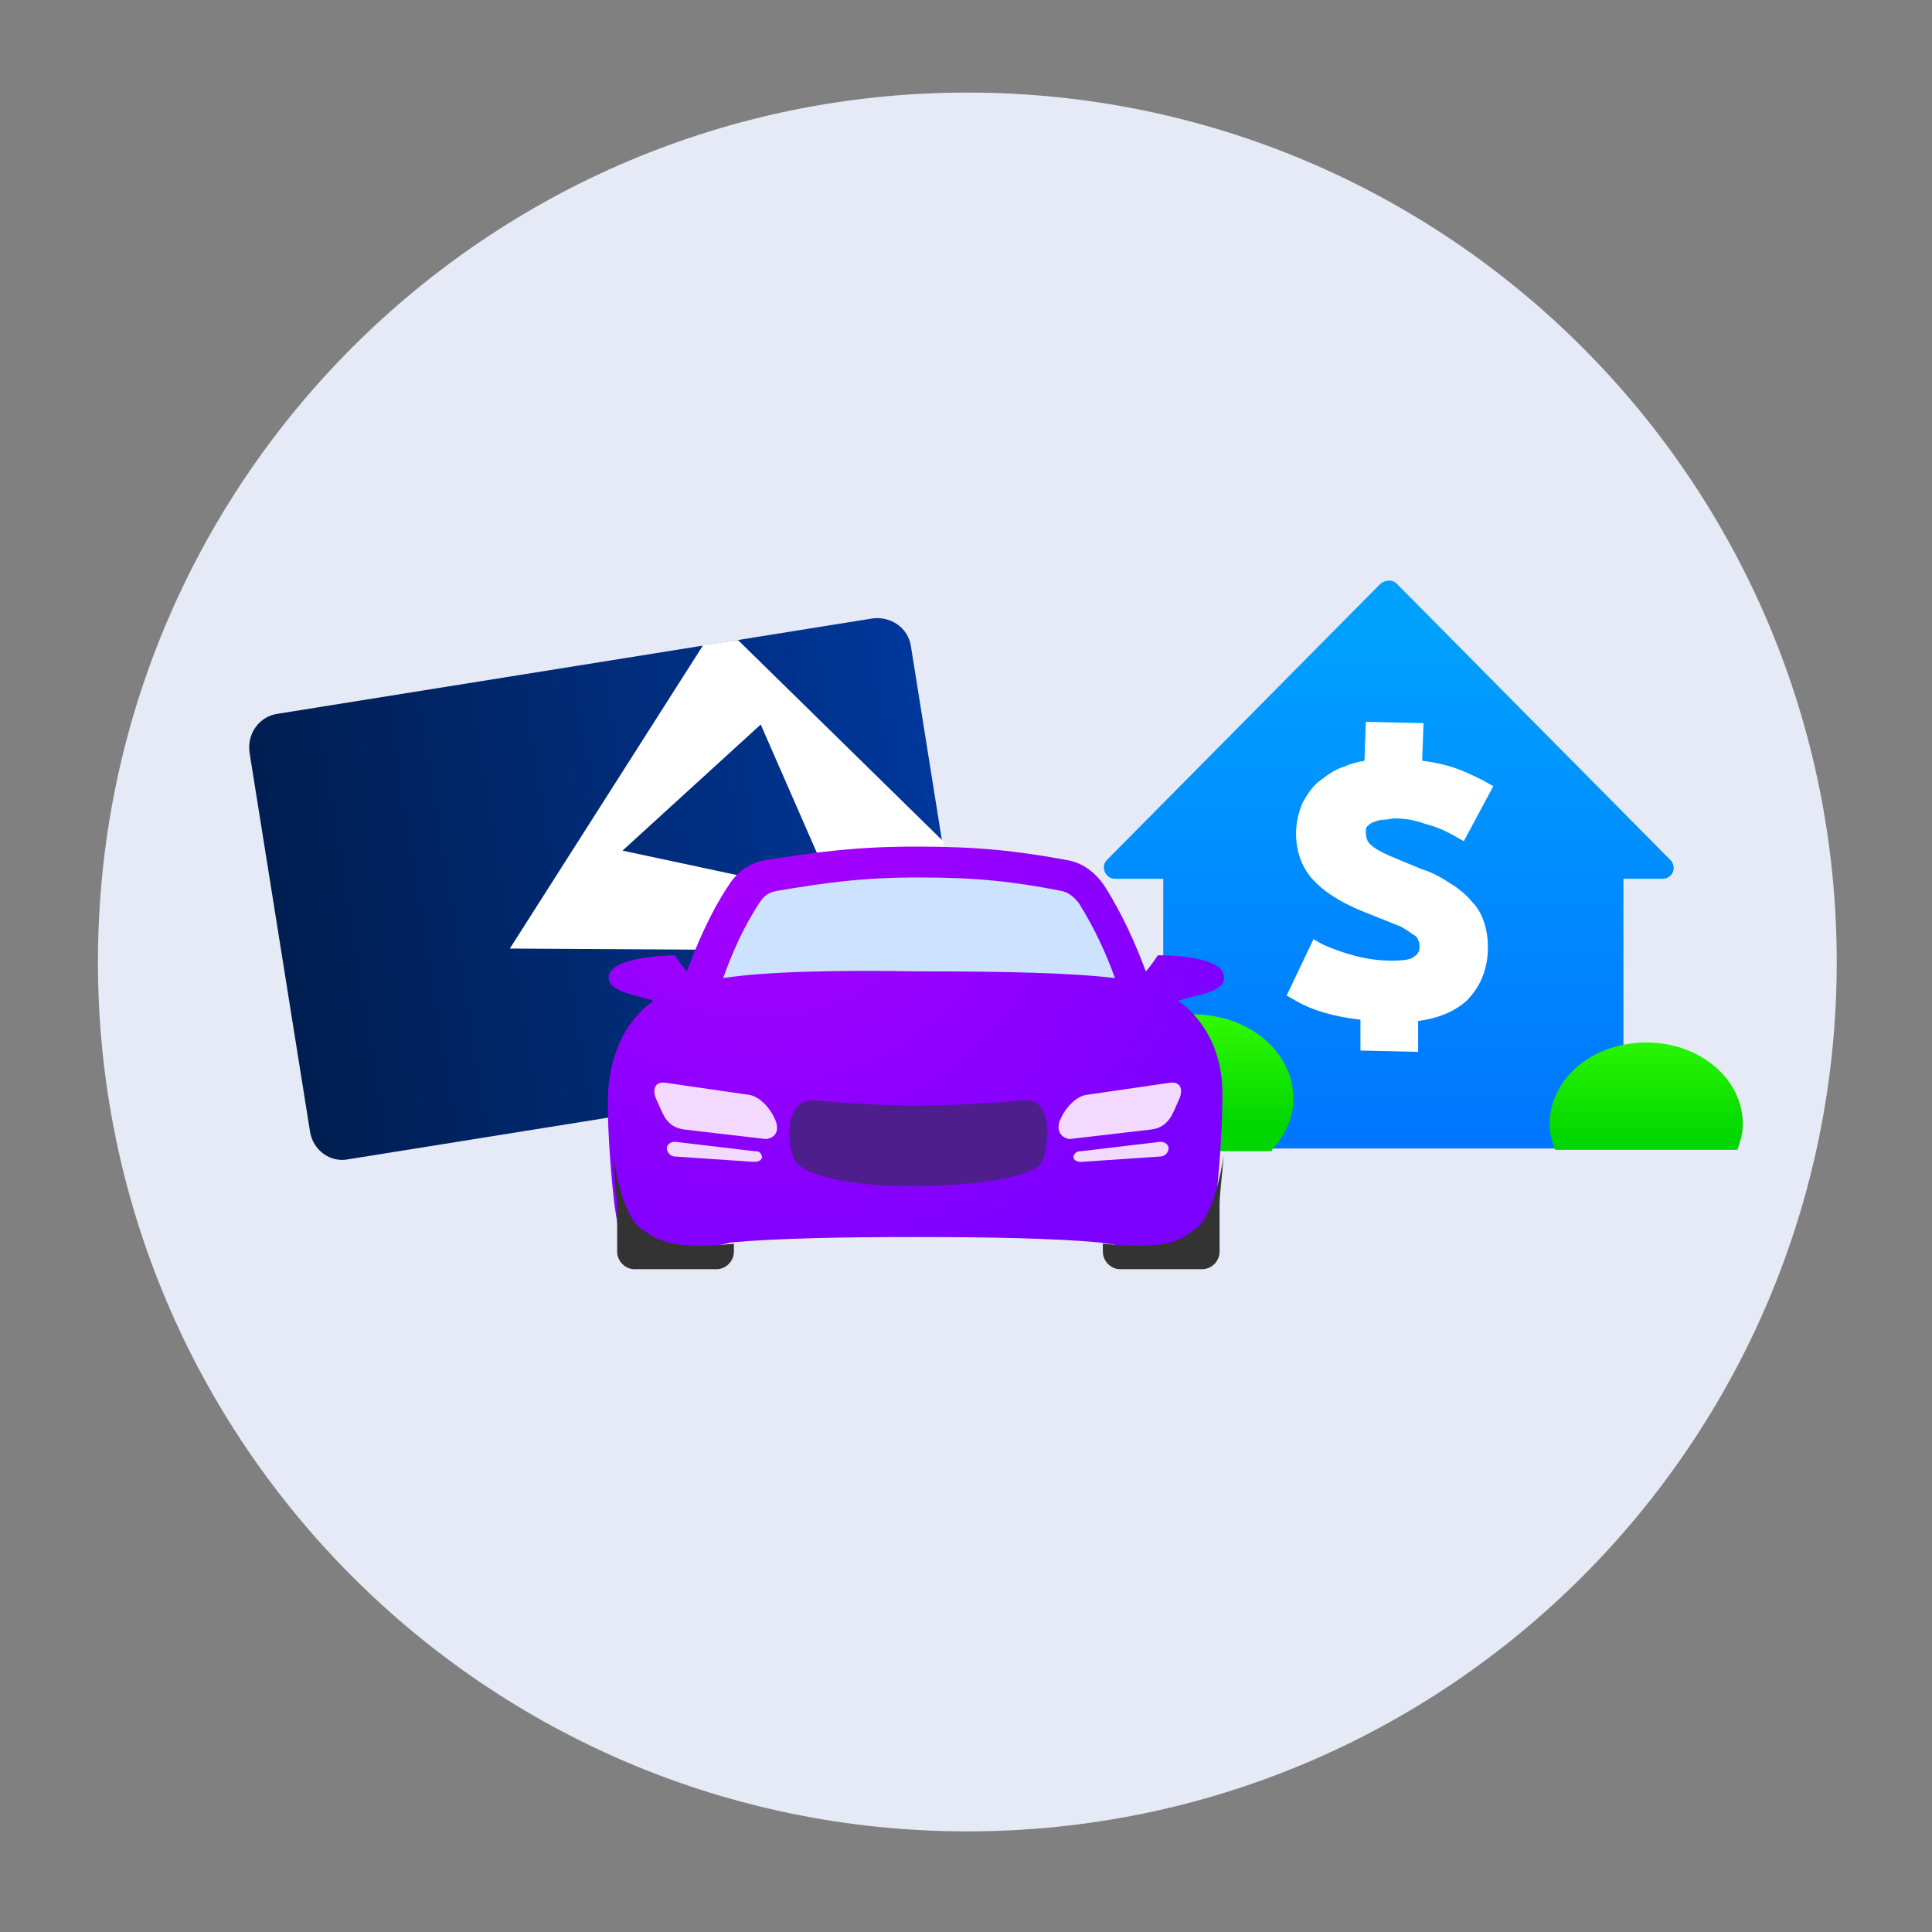
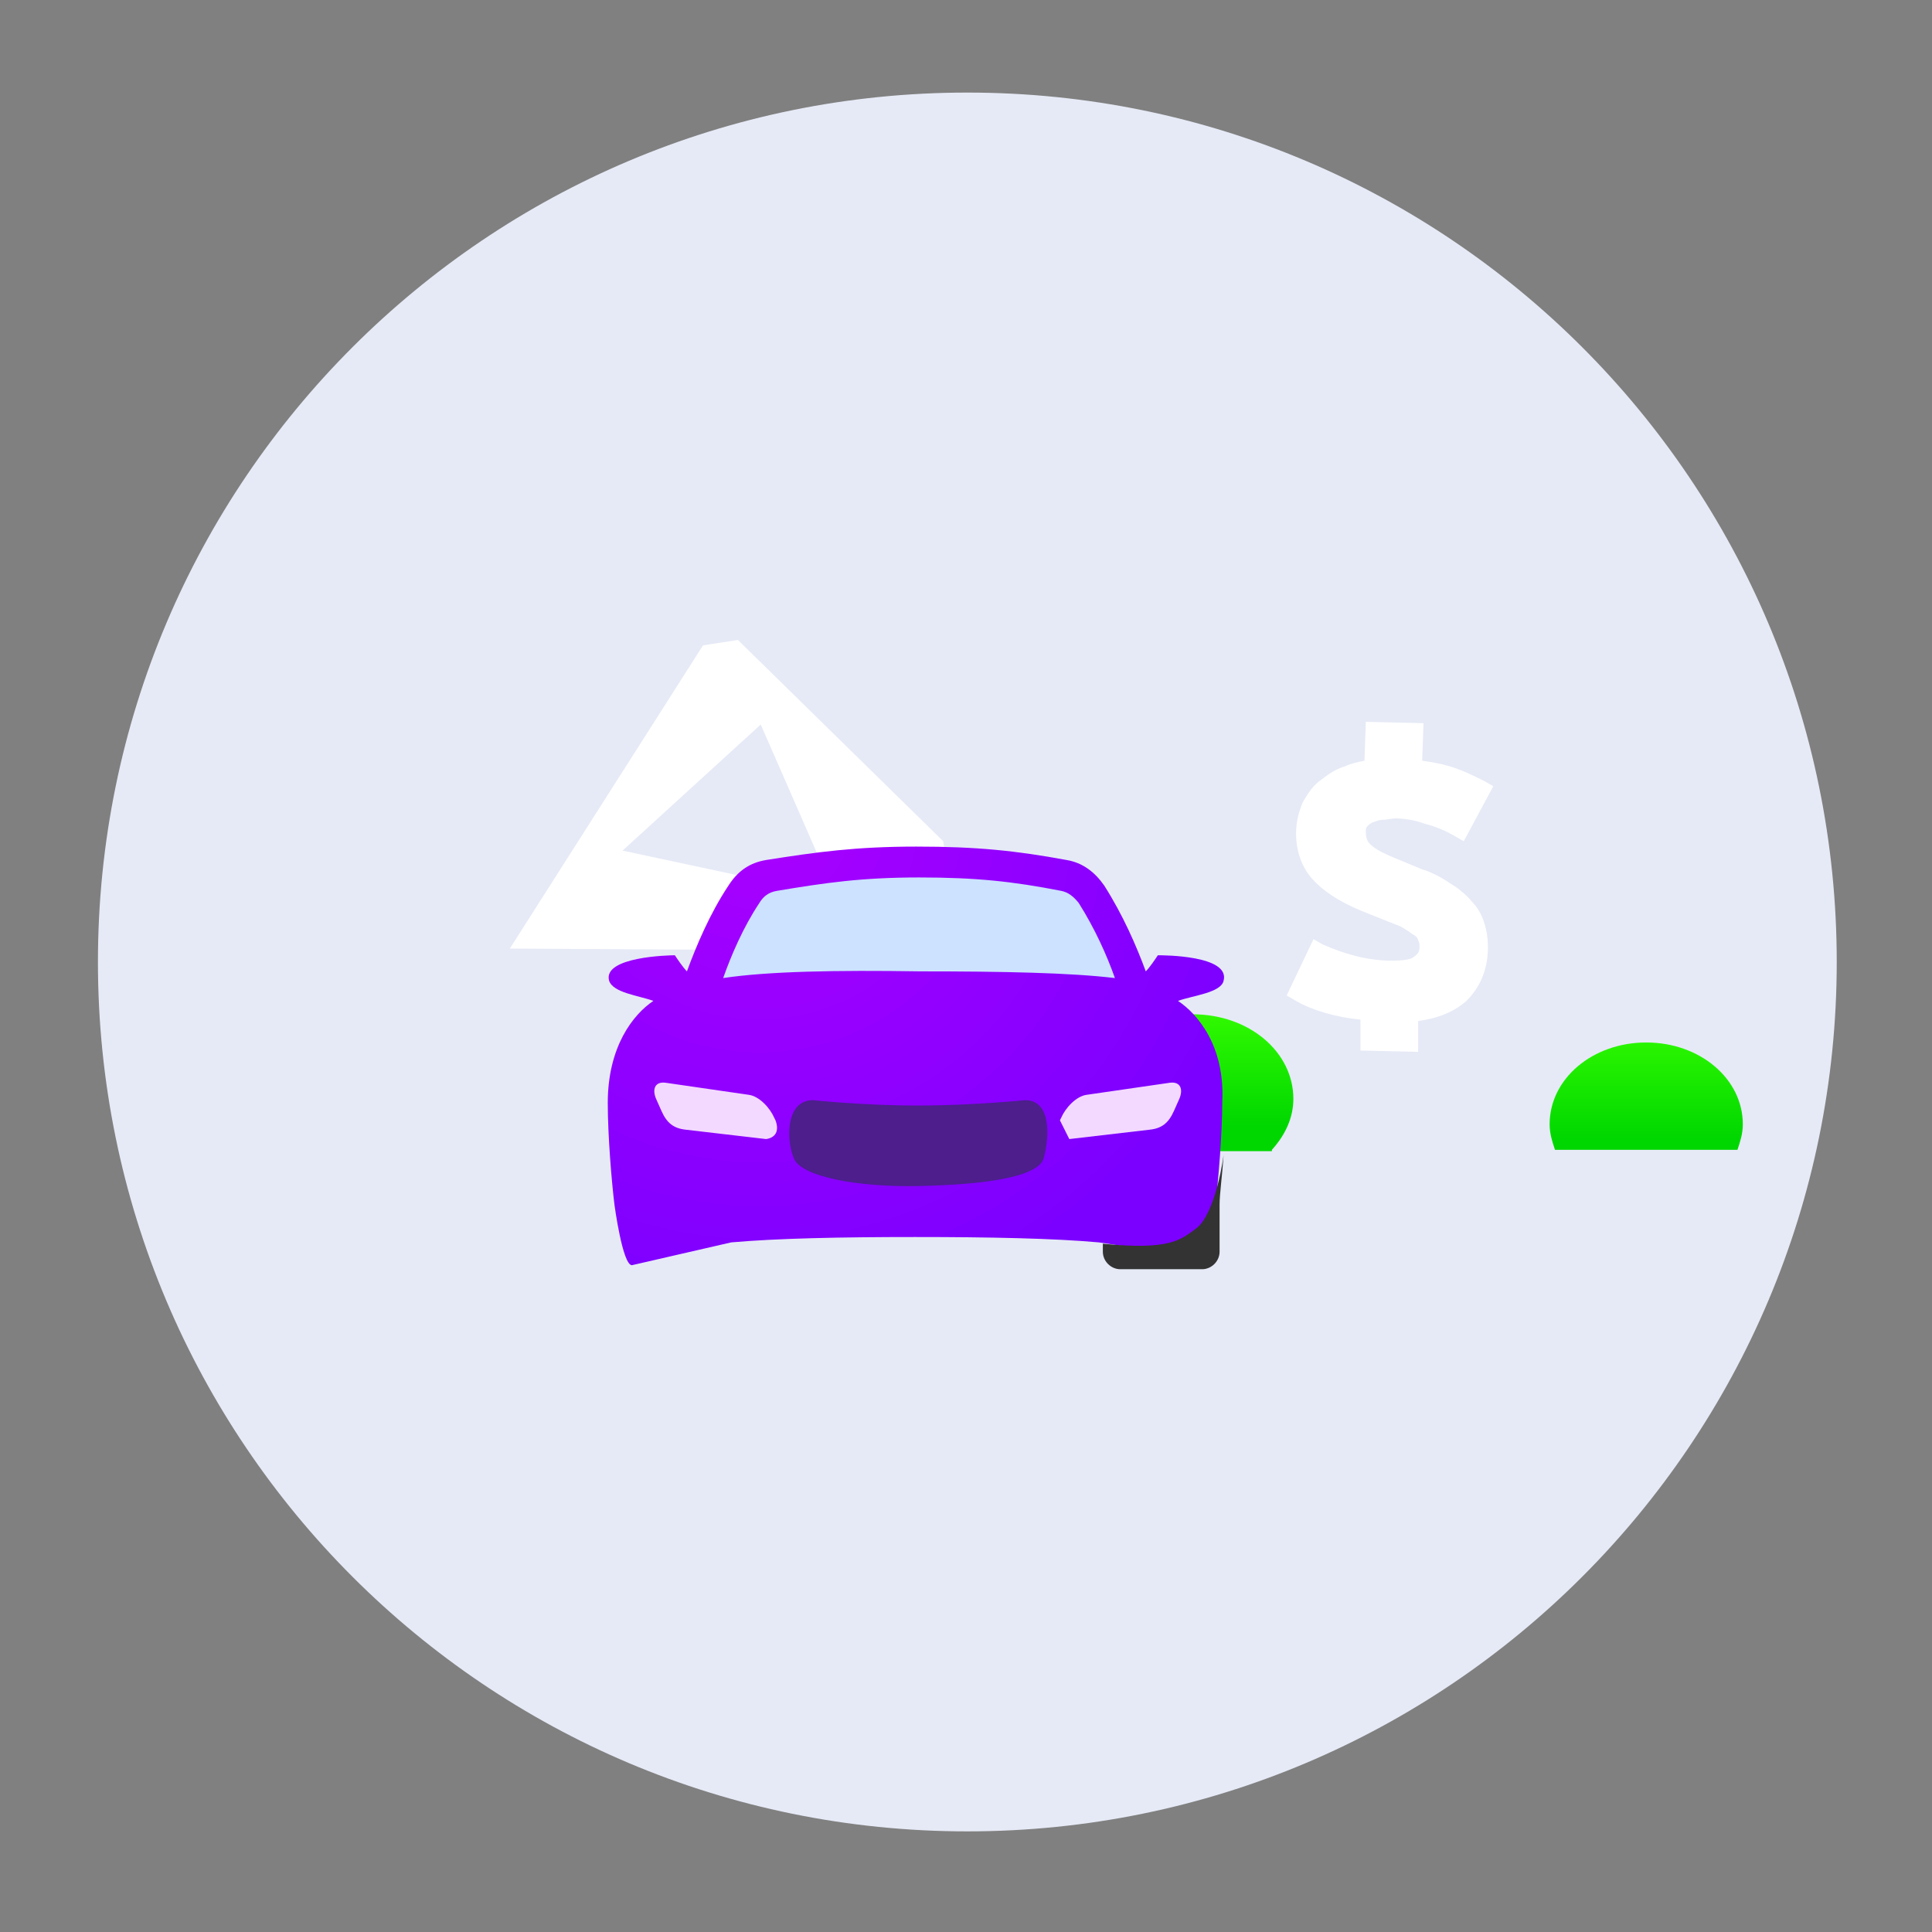
<svg xmlns="http://www.w3.org/2000/svg" xmlns:xlink="http://www.w3.org/1999/xlink" id="eo2s405JXr81" viewBox="0 0 144 144" shape-rendering="geometricPrecision" text-rendering="geometricPrecision">
  <rect x="0" y="0" width="144" height="144" fill="#808080" stroke="none" />
  <defs>
    <rect id="eo2s405JXr82" width="129.6" height="129.6" rx="0" ry="0" />
    <linearGradient id="eo2s405JXr810-fill" x1="20.793" y1="70.207" x2="70.216" y2="62.299" spreadMethod="pad" gradientUnits="userSpaceOnUse" gradientTransform="translate(0 0)">
      <stop id="eo2s405JXr810-fill-0" offset="0%" stop-color="#001e50" />
      <stop id="eo2s405JXr810-fill-1" offset="100%" stop-color="#00379b" />
    </linearGradient>
    <linearGradient id="eo2s405JXr813-fill" x1="103.503" y1="89.429" x2="103.486" y2="47.465" spreadMethod="pad" gradientUnits="userSpaceOnUse" gradientTransform="translate(0 0)">
      <stop id="eo2s405JXr813-fill-0" offset="0%" stop-color="#0071ff" />
      <stop id="eo2s405JXr813-fill-1" offset="100%" stop-color="#00a0ff" />
    </linearGradient>
    <linearGradient id="eo2s405JXr815-fill" x1="122.689" y1="75.287" x2="122.689" y2="88.723" spreadMethod="pad" gradientUnits="userSpaceOnUse" gradientTransform="translate(0 0)">
      <stop id="eo2s405JXr815-fill-0" offset="0%" stop-color="#38ff00" />
      <stop id="eo2s405JXr815-fill-1" offset="71.73%" stop-color="#00d700" />
    </linearGradient>
    <linearGradient id="eo2s405JXr816-fill" x1="86.113" y1="74.3" x2="86.113" y2="87.736" spreadMethod="pad" gradientUnits="userSpaceOnUse" gradientTransform="translate(0 0)">
      <stop id="eo2s405JXr816-fill-0" offset="0%" stop-color="#38ff00" />
      <stop id="eo2s405JXr816-fill-1" offset="71.73%" stop-color="#00d700" />
    </linearGradient>
    <radialGradient id="eo2s405JXr819-fill" cx="0" cy="0" r="16.21" spreadMethod="pad" gradientUnits="userSpaceOnUse" gradientTransform="matrix(2.324 0 0 2.324 56.609 60.83)">
      <stop id="eo2s405JXr819-fill-0" offset="0%" stop-color="#a0f" />
      <stop id="eo2s405JXr819-fill-1" offset="100%" stop-color="#7c00ff" />
    </radialGradient>
  </defs>
  <g>
    <g clip-path="url(#eo2s405JXr86)">
      <path d="M72.1,136.5c35.8,0,64.8-29,64.8-64.8s-29-64.8-64.8-64.8-64.8,29-64.8,64.8s29,64.8,64.8,64.8" fill="#e6eaf6" />
      <clipPath id="eo2s405JXr86">
        <use width="129.6" height="129.6" xlink:href="#eo2s405JXr82" transform="translate(7.3 6.9)" />
      </clipPath>
    </g>
  </g>
  <g>
    <g>
-       <path d="M23.1,84.3L18.6,56.1c-.2-1.4.7-2.7,2.1-2.9L65,46.1c1.4-.2,2.7.7,2.9,2.1l4.5,28.2c.2,1.4-.7,2.7-2.1,2.9L26,86.4c-1.4.3-2.7-.7-2.9-2.1Z" fill="url(#eo2s405JXr810-fill)" />
      <path d="M70.3,62.7L55,47.7l-2.6.4L38,70.7l33.6.2-1.3-8.2ZM56.7,54l5.6,12.8-15.9-3.4L56.7,54Z" fill="#fff" />
    </g>
    <g>
-       <path d="M124.5,64.1L104.1,43.5c-.3-.3-.8-.3-1.2,0L82.5,64.1c-.5.5-.1,1.4.6,1.4h3.6v18.6c0,.8.7,1.5,1.5,1.5h31.3c.8,0,1.5-.7,1.5-1.5v-18.6h2.9c.8,0,1.1-.9.6-1.4Z" fill="url(#eo2s405JXr813-fill)" />
      <path d="M110.9,70.6c0-.7-.1-1.3-.3-1.9s-.5-1.1-.9-1.5c-.3-.4-.8-.8-1.2-1.1-.5-.3-.9-.6-1.3-.8s-.8-.4-1.2-.5l-2.4-1c-.7-.3-1.2-.6-1.5-.9-.2-.2-.3-.5-.3-.9c0-.2,0-.3.1-.4s.2-.2.4-.3c.3-.1.5-.2.8-.2s.6-.1.9-.1c.6,0,1.4.1,2.2.4.8.2,1.5.5,2.2.9l.7.4l2.2-4.1-.7-.4c-.8-.4-1.6-.8-2.6-1.1-.7-.2-1.3-.3-2-.4l.1-2.8-4.3-.1-.1,2.9c-.5.1-1,.2-1.4.4-.7.2-1.3.6-1.8,1-.6.4-1,1-1.4,1.7-.3.7-.5,1.5-.5,2.3c0,1.3.4,2.5,1.2,3.4s2,1.7,3.7,2.4l2.5,1c.3.1.5.2.8.4.2.1.4.3.6.4s.3.3.3.4c.1.1.1.3.1.5c0,.3-.1.5-.4.7-.2.2-.7.3-1.7.3-1.8,0-3.5-.5-5.1-1.2l-.7-.4-2,4.2.7.4c1.2.7,2.9,1.2,4.8,1.4v2.3l4.3.1v-2.3c1.5-.2,2.7-.7,3.6-1.5c1-1,1.6-2.3,1.6-4Z" fill="#fff" />
      <path d="M129.5,85.7c.2-.6.4-1.2.4-1.9c0-3.4-3.2-6.1-7.2-6.1s-7.2,2.7-7.2,6.1c0,.7.2,1.3.4,1.9h13.6Z" fill="url(#eo2s405JXr815-fill)" />
      <path d="M94.8,85.7c1-1.1,1.6-2.4,1.6-3.8c0-3.5-3.3-6.3-7.5-6.3-2.9,0-5.4,1.4-6.6,3.5-.4-.1-.8-.1-1.3-.1-2.9,0-5.3,2-5.3,4.5c0,.9.3,1.7.8,2.3h18.3Z" fill="url(#eo2s405JXr816-fill)" />
    </g>
    <g>
      <path d="M79.6,64.6h-22.3l-5.2,8.8h32.7Z" fill="#cce2ff" />
      <path d="M87.8,74.6c1.1-.4,3.2-.6,3.4-1.5.5-1.9-4.5-1.9-4.9-1.9-.2.3-.6.9-.9,1.2-.7-1.9-1.7-4.2-3.1-6.4-.7-1-1.6-1.7-2.8-1.9-3.8-.7-6.7-1-11.2-1s-7.4.4-11.2,1c-1.2.2-2.1.8-2.8,1.9-1.4,2.1-2.4,4.5-3.1,6.4-.3-.3-.7-.9-.9-1.2-.4,0-5.4.1-4.9,1.9.3.9,2.2,1.1,3.3,1.5-1.5,1-3.4,3.4-3.4,7.6c0,2.5.3,6,.5,7.6c0,0,.6,4.5,1.3,4.5l7.4-1.7c3.4-.3,8.1-.4,13.7-.4s10.4.1,13.7.4l7.4,1.1c.7,0,1.3-4,1.3-4c.2-1.7.5-5.1.5-7.6.2-4.1-1.8-6.5-3.3-7.5ZM53.9,72.9c.6-1.7,1.5-3.8,2.7-5.6.3-.5.7-.8,1.3-.9c3.6-.6,6.3-1,10.6-1s7,.3,10.6,1c.5.1.9.4,1.3.9c1.2,1.9,2.1,3.9,2.7,5.6-3.3-.4-8.4-.5-14.5-.5-6.3-.1-11.4,0-14.7.5Z" fill="url(#eo2s405JXr819-fill)" />
      <g>
        <g>
          <path d="M57.8,83.5l-.1-.2c-.3-.7-1.1-1.6-1.9-1.7l-6.2-.9c-.8-.1-1,.5-.7,1.2l.4.9c.4.9.9,1.3,1.8,1.4l6,.7c.7-.1,1-.6.7-1.4Z" fill="#f3d9ff" />
-           <path d="M56.2,85.8l-5.9-.7c-.3,0-.6.2-.6.5s.3.6.6.6l5.9.4c.3,0,.6-.1.6-.4-.1-.3-.2-.4-.6-.4Z" fill="#f3d9ff" />
        </g>
        <g>
-           <path d="M79,83.5l.1-.2c.3-.7,1.1-1.6,1.9-1.7l6.2-.9c.8-.1,1,.5.7,1.2l-.4.9c-.4.9-.9,1.3-1.8,1.4l-6,.7c-.6-.1-1-.6-.7-1.4Z" fill="#f3d9ff" />
-           <path d="M80.6,85.8l5.9-.7c.3,0,.6.2.6.5s-.3.6-.6.6l-5.9.4c-.3,0-.6-.1-.6-.4.1-.3.3-.4.6-.4Z" fill="#f3d9ff" />
+           <path d="M79,83.5l.1-.2c.3-.7,1.1-1.6,1.9-1.7l6.2-.9c.8-.1,1,.5.7,1.2l-.4.9c-.4.9-.9,1.3-1.8,1.4l-6,.7Z" fill="#f3d9ff" />
        </g>
      </g>
      <path d="M59.2,86.4c-.6-1.3-.7-4.4,1.4-4.4c0,0,3.7.4,7.8.4s8-.4,8-.4c2,0,1.8,2.8,1.4,4.3s-4.7,2-9.3,2.1-8.7-.7-9.3-2Z" fill="#4d1e8c" />
-       <path d="M46,89.8v3.5c0,.7.6,1.3,1.3,1.3h6.1c.7,0,1.3-.6,1.3-1.3v-.6c-5,.5-5.8-.4-6.9-1.1-1.2-.8-1.9-4-2.1-5.5.1,1.5.2,2.9.3,3.7Z" fill="#333" />
      <path d="M90.9,89.8v3.5c0,.7-.6,1.3-1.3,1.3h-6.1c-.7,0-1.3-.6-1.3-1.3v-.6c5,.5,5.8-.3,6.9-1.1c1.2-.8,1.9-4,2.1-5.5-.1,1.5-.3,2.9-.3,3.7Z" fill="#333" />
    </g>
  </g>
</svg>